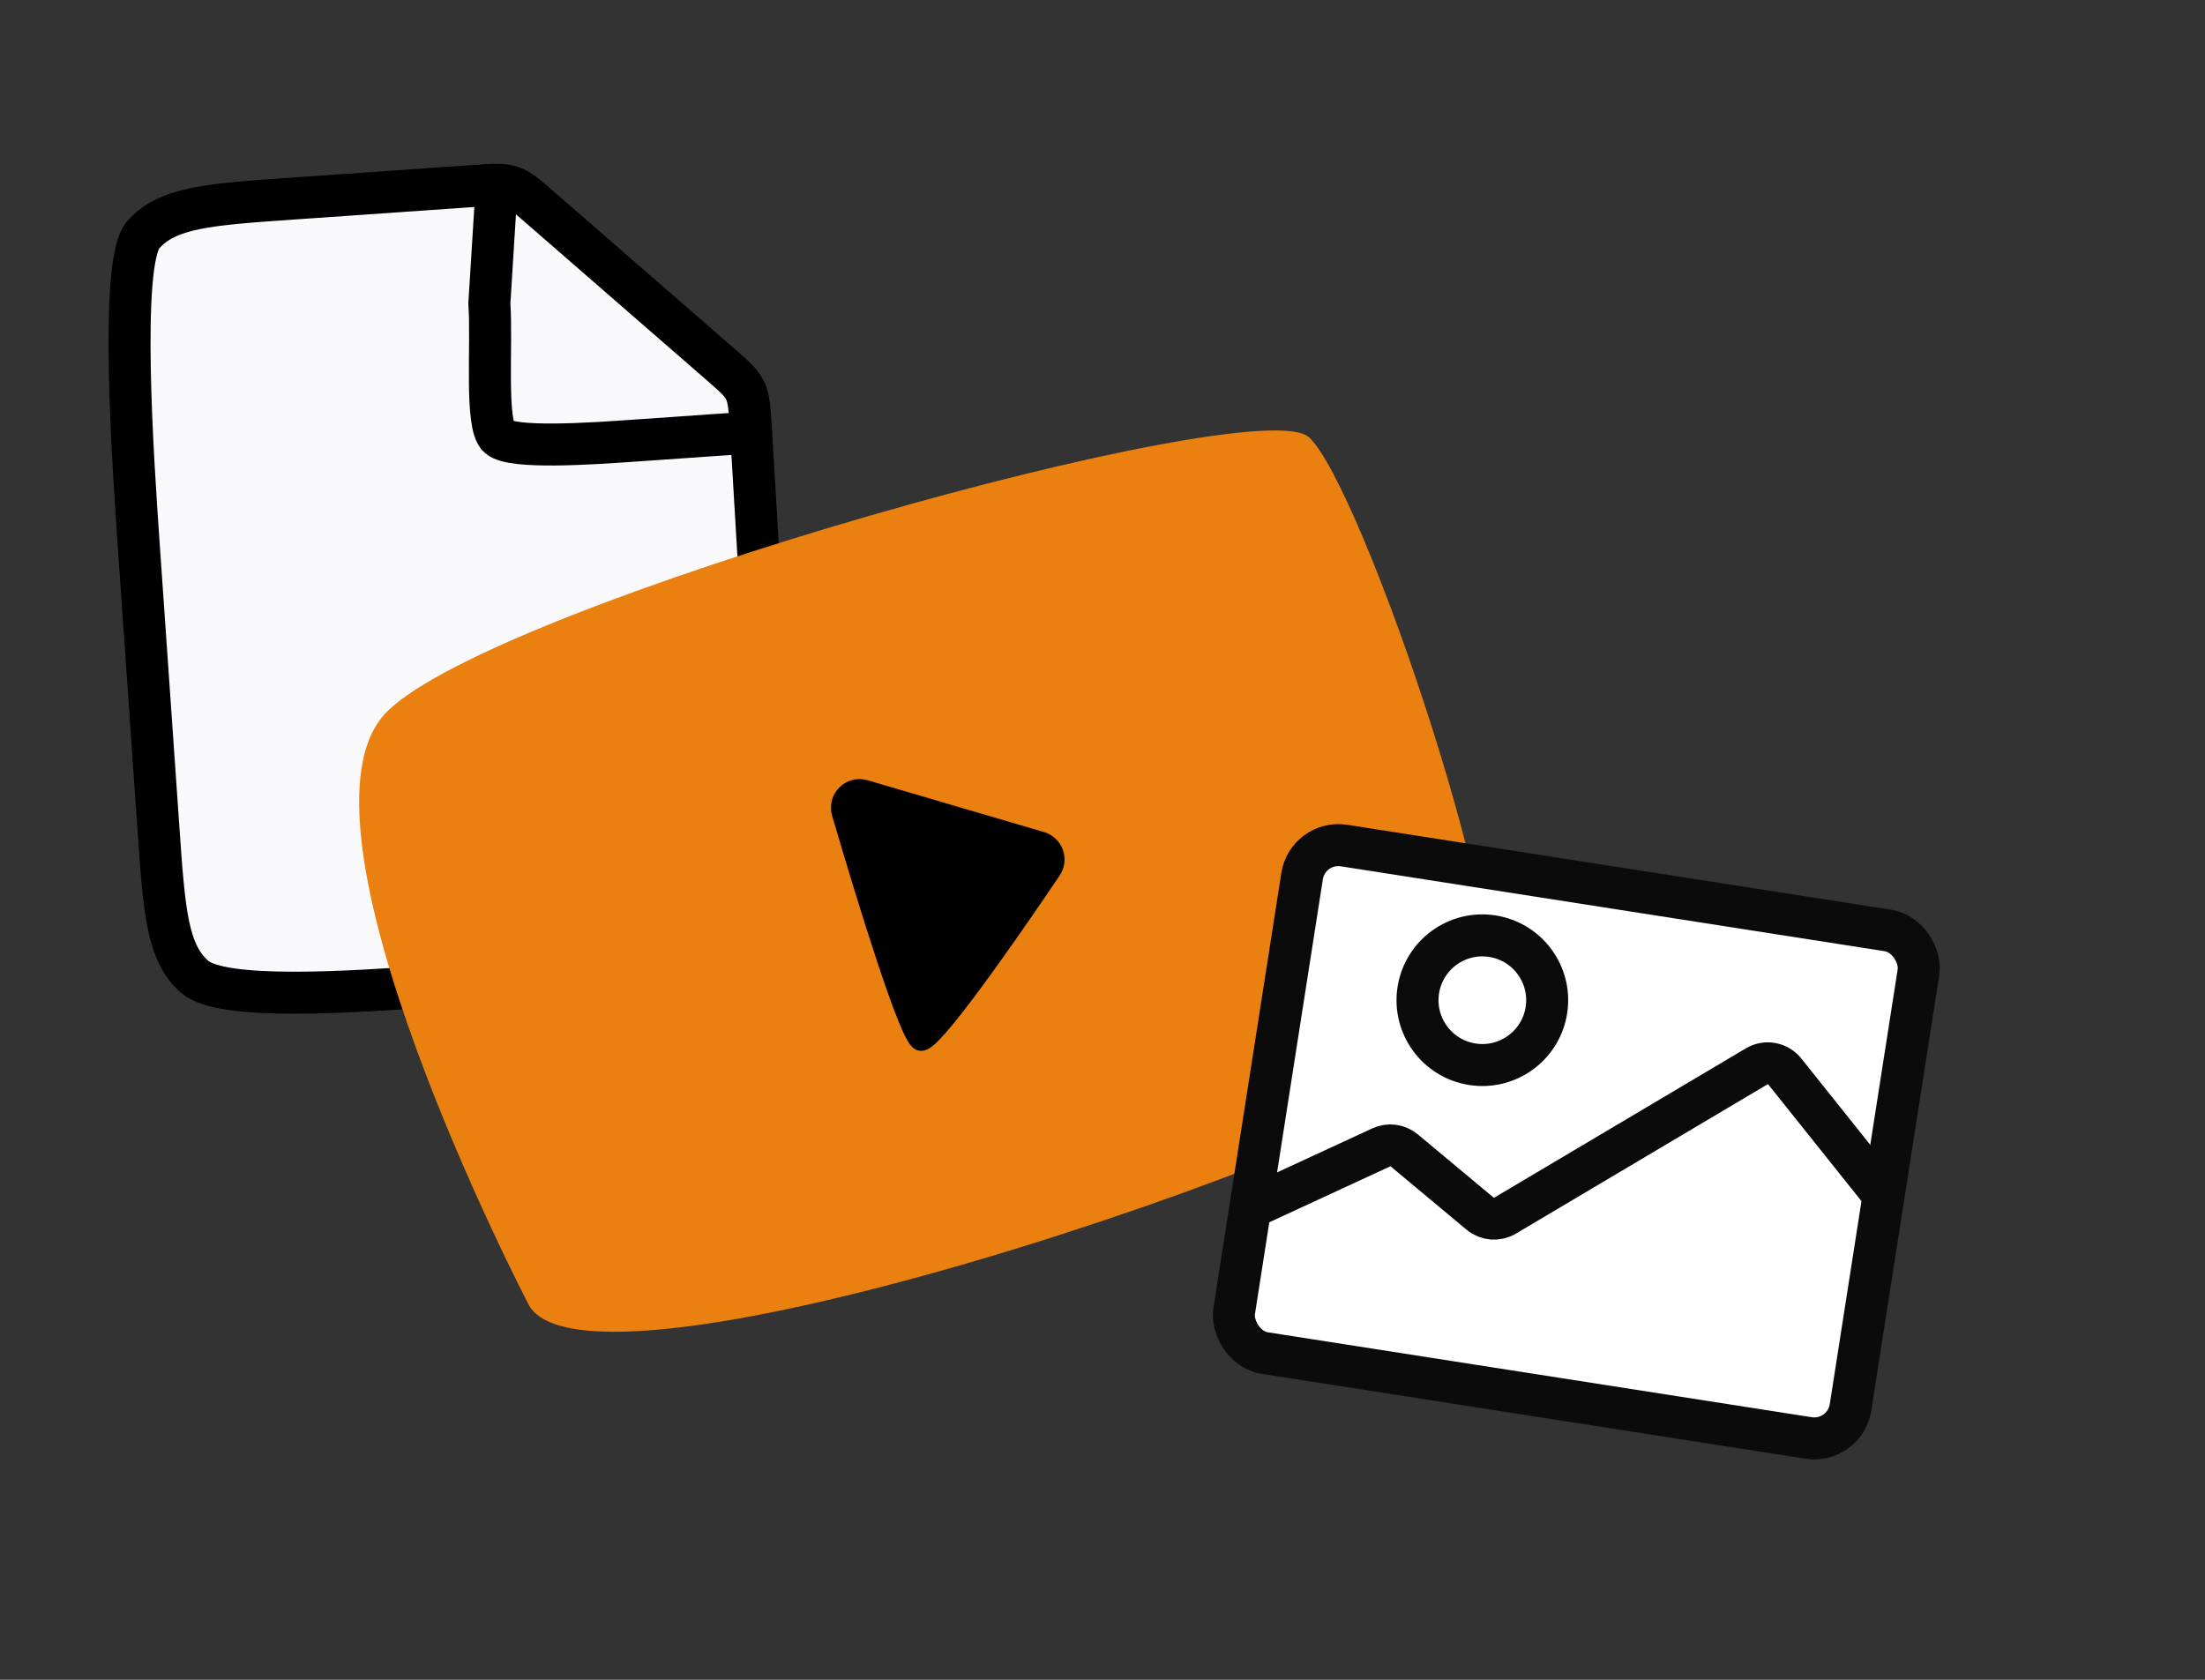
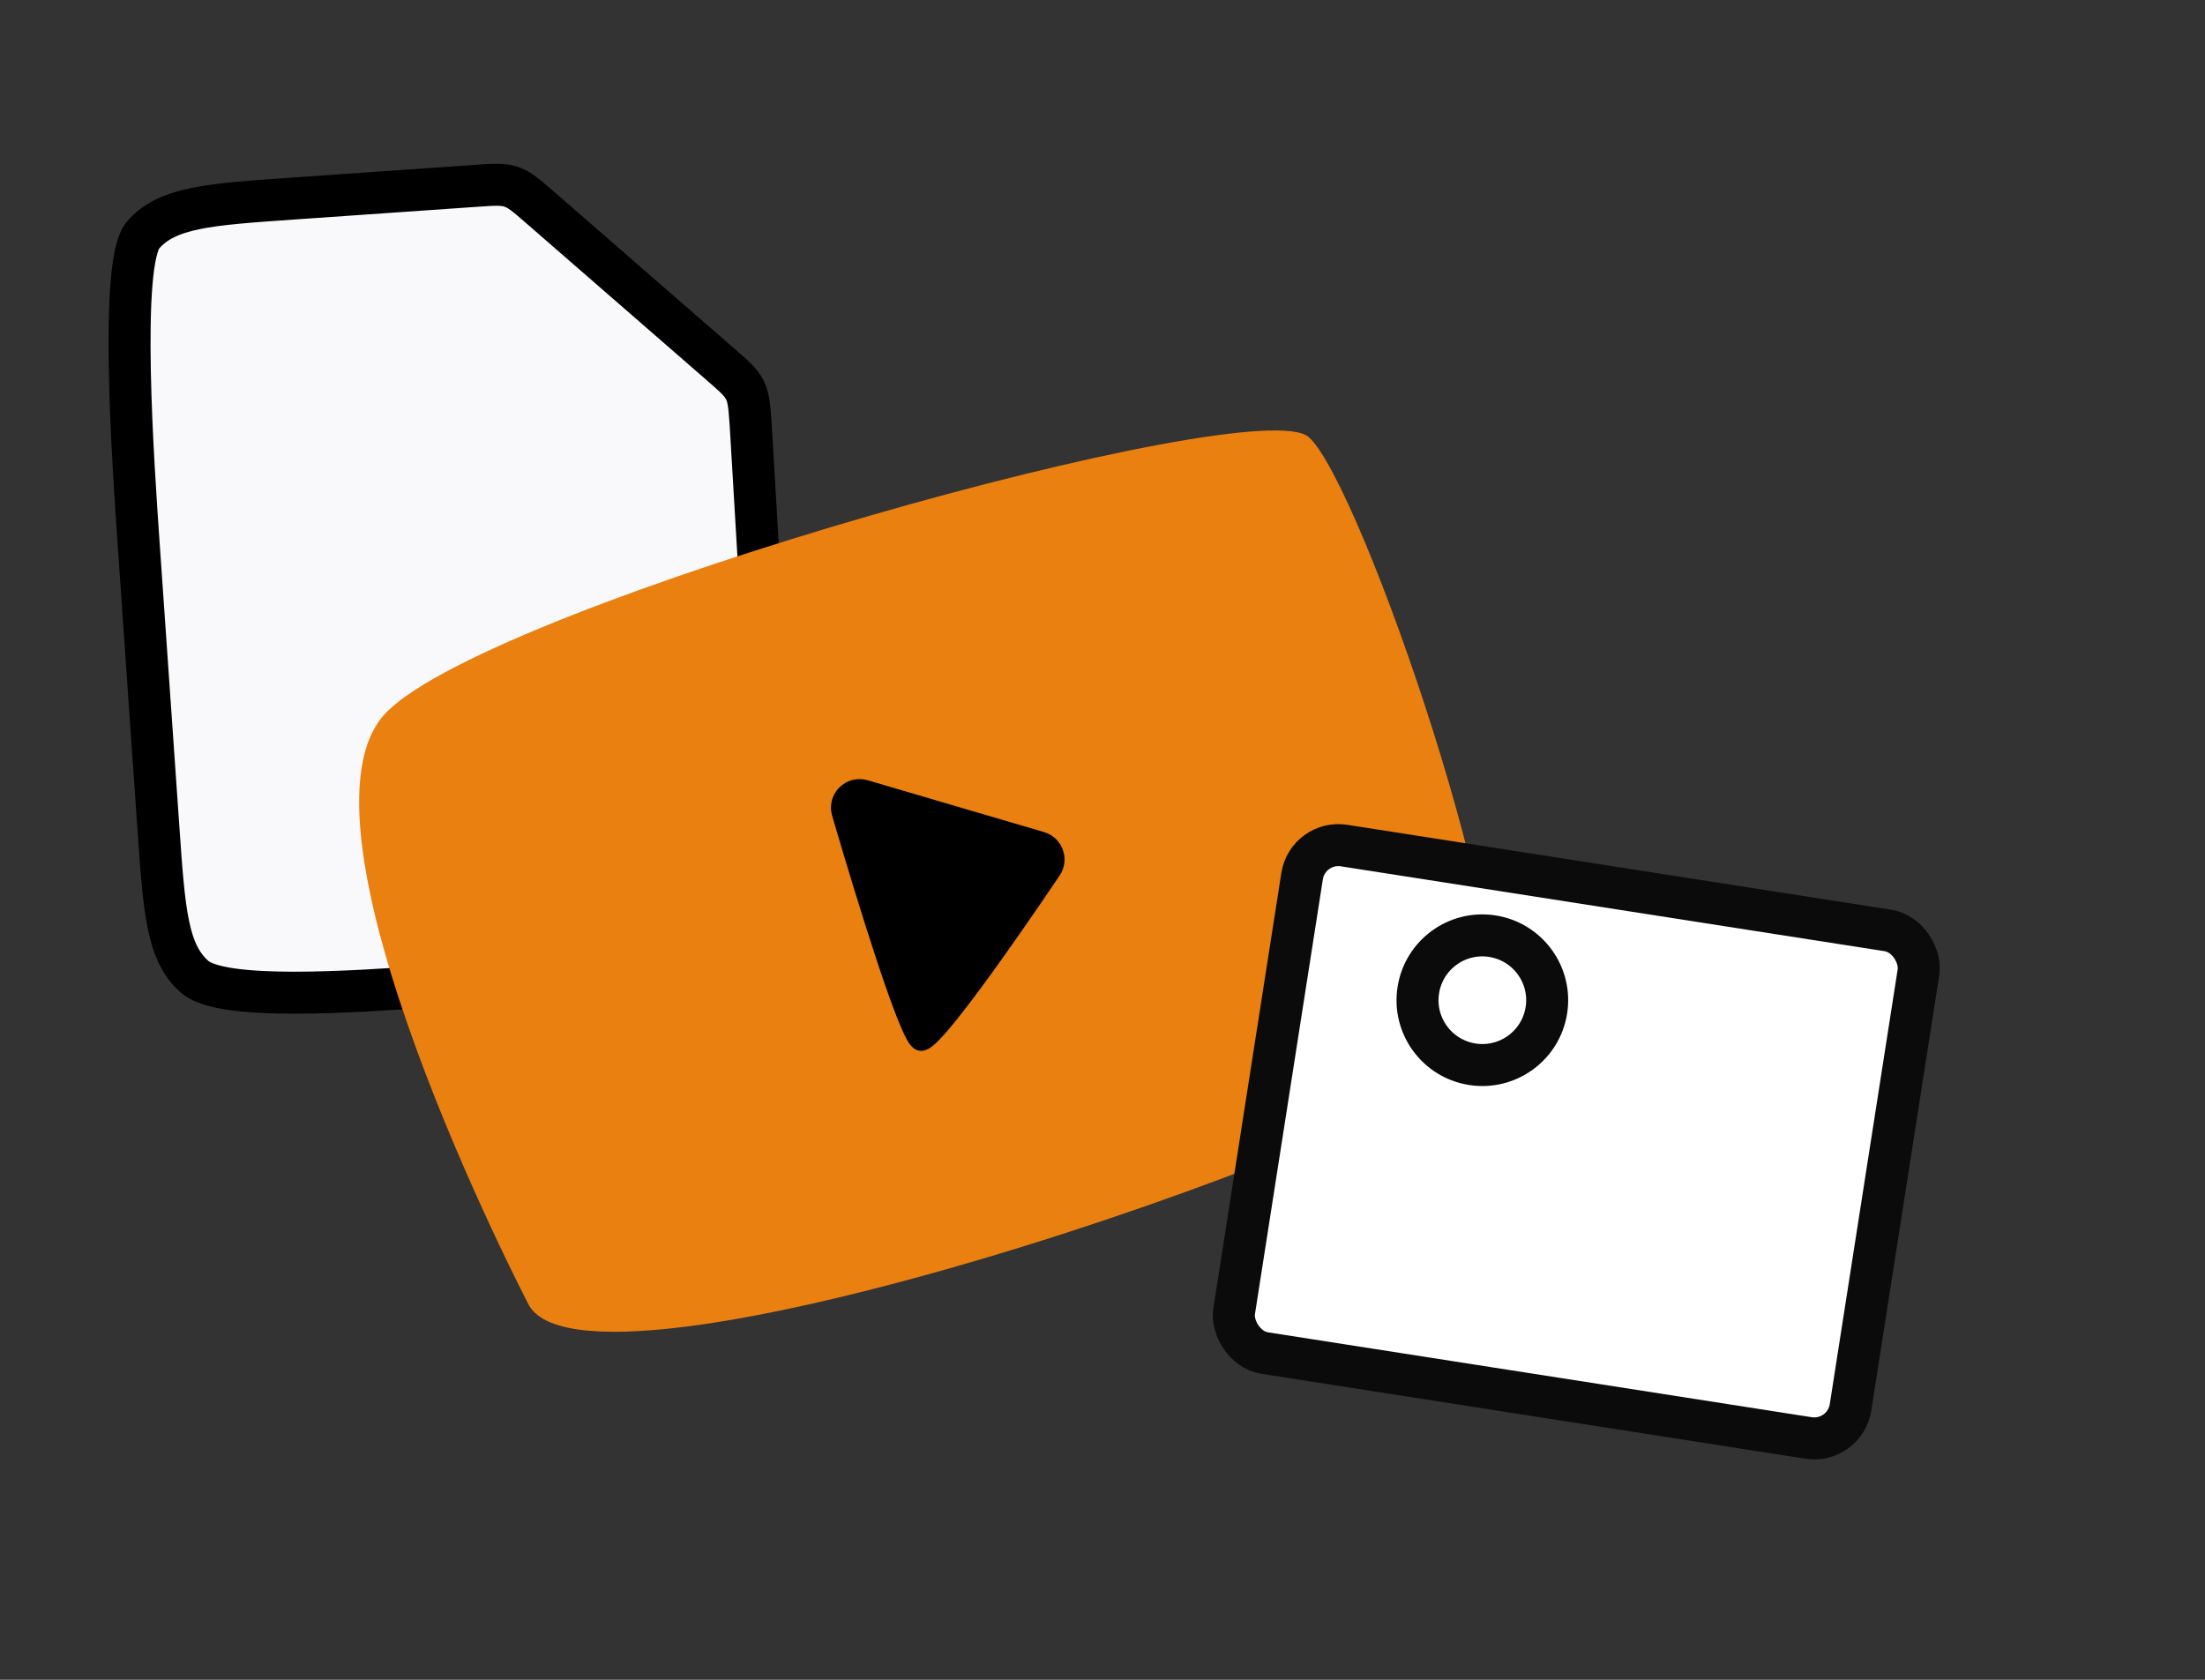
<svg xmlns="http://www.w3.org/2000/svg" width="105" height="80" viewBox="0 0 105 80" fill="none">
  <rect x="0" y="0" width="105" height="80" fill="#333333" stroke="none" />
  <path d="M22.658 8.851L13.899 9.46C9.94 9.736 7.96 9.873 6.816 11.189C5.671 12.504 6.337 22.08 6.612 26.039L7.544 39.44C7.82 43.399 7.957 45.379 9.273 46.523C10.588 47.668 16.706 47.242 20.665 46.967L29.125 46.379C33.084 46.103 35.064 45.965 36.209 44.65C37.353 43.334 36.935 39.637 36.66 35.678L35.747 20.238C35.687 19.38 35.657 18.951 35.471 18.576C35.284 18.201 34.959 17.919 34.31 17.354L25.713 9.875C25.064 9.31 24.739 9.028 24.342 8.895C23.945 8.762 23.516 8.791 22.658 8.851Z" fill="#F9F9FC" stroke="black" stroke-width="2" />
-   <path d="M23.656 8.782L23.303 14.453C23.441 16.433 23.088 20.244 23.746 20.817C24.404 21.389 28.172 21.127 30.152 20.989L35.772 20.598" stroke="black" stroke-width="2" />
  <path fill-rule="evenodd" clip-rule="evenodd" d="M62.321 20.816C59.816 18.596 23.744 28.657 18.447 33.875C13.151 39.093 25.202 62.19 25.202 62.19C28.511 67.662 69.018 53.417 70.88 49.815C72.741 46.213 64.826 23.036 62.321 20.816Z" fill="#E98010" />
  <path d="M43.85 49.546C43.354 49.433 41.359 42.995 40.105 38.707C39.913 38.051 40.523 37.448 41.178 37.64L49.571 40.106C50.131 40.27 50.372 40.929 50.046 41.414C47.862 44.66 44.356 49.661 43.85 49.546Z" fill="black" stroke="black" />
  <rect x="62.274" y="40" width="29.706" height="24.463" rx="1.747" transform="rotate(8.874 62.274 40)" fill="white" stroke="#0B0B0B" stroke-width="2" />
-   <path d="M89.728 56.961L84.994 51.034C84.669 50.627 84.094 50.522 83.646 50.788L71.675 57.892C71.294 58.117 70.813 58.079 70.474 57.795L66.875 54.793C66.565 54.535 66.134 54.478 65.768 54.647L59.537 57.528" stroke="#0B0B0B" stroke-width="2" />
  <circle cx="70.588" cy="47.635" r="3.087" transform="rotate(8.874 70.588 47.635)" fill="white" stroke="#0B0B0B" stroke-width="2" />
</svg>